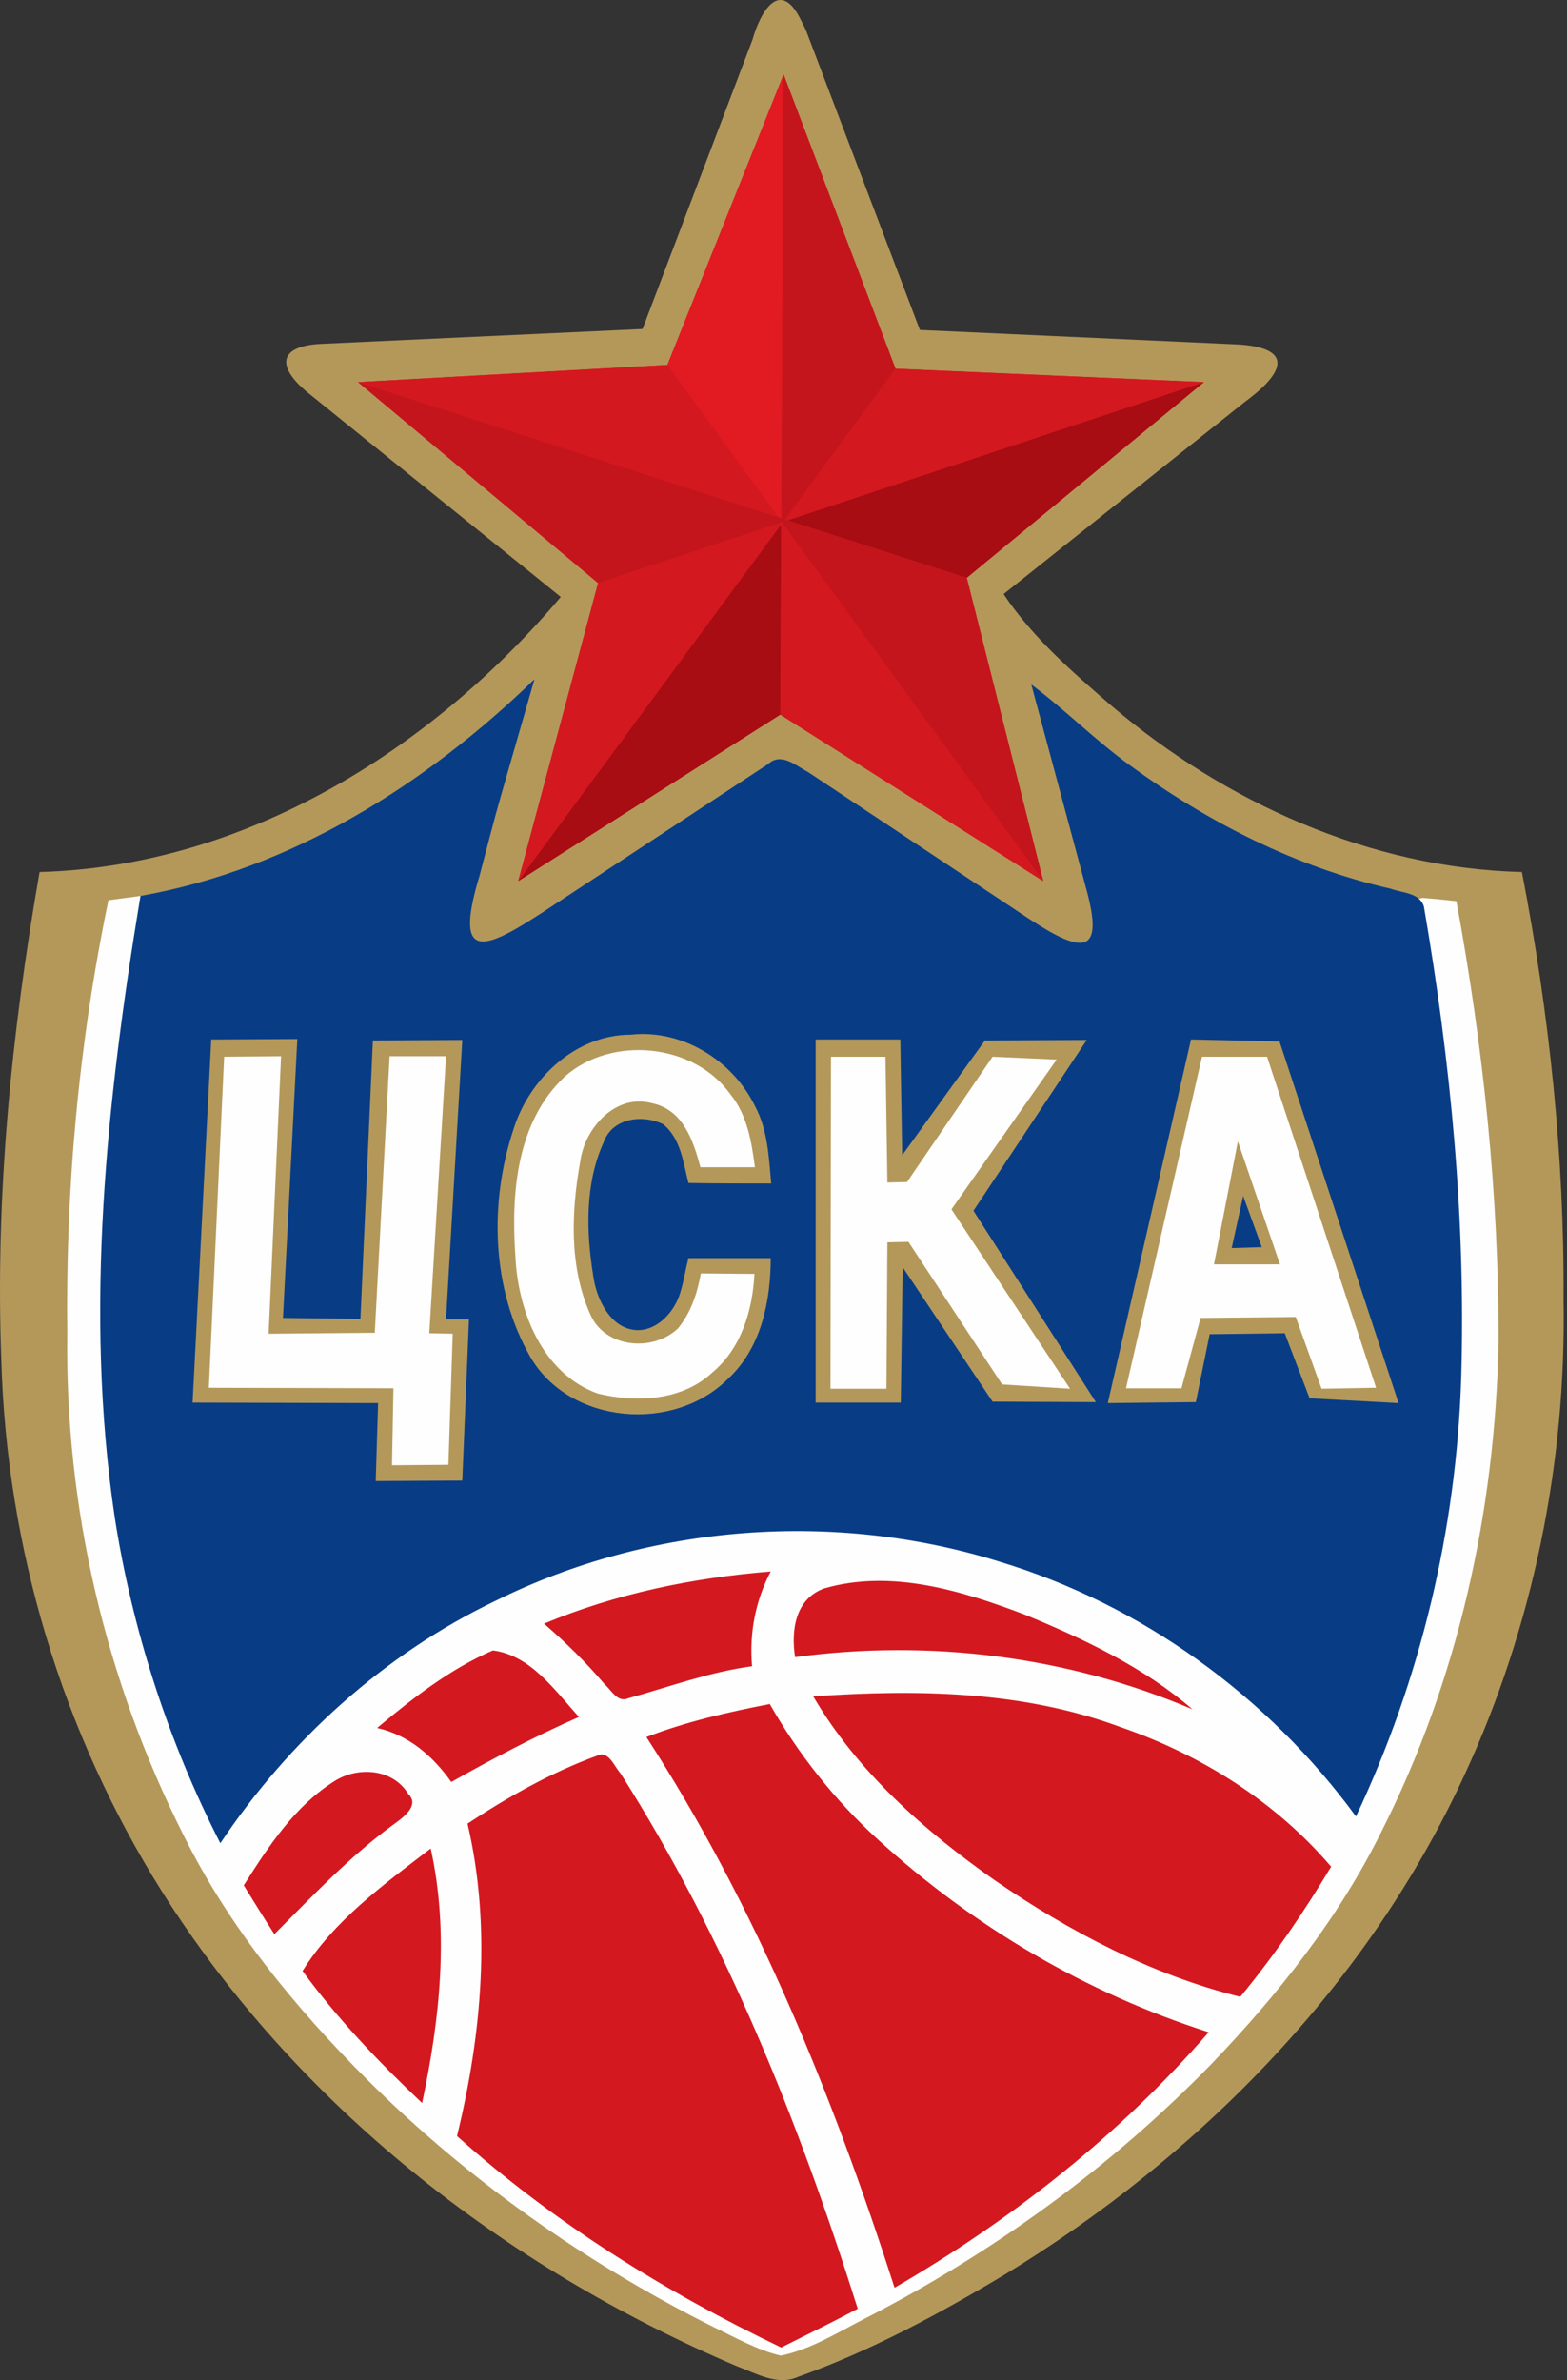
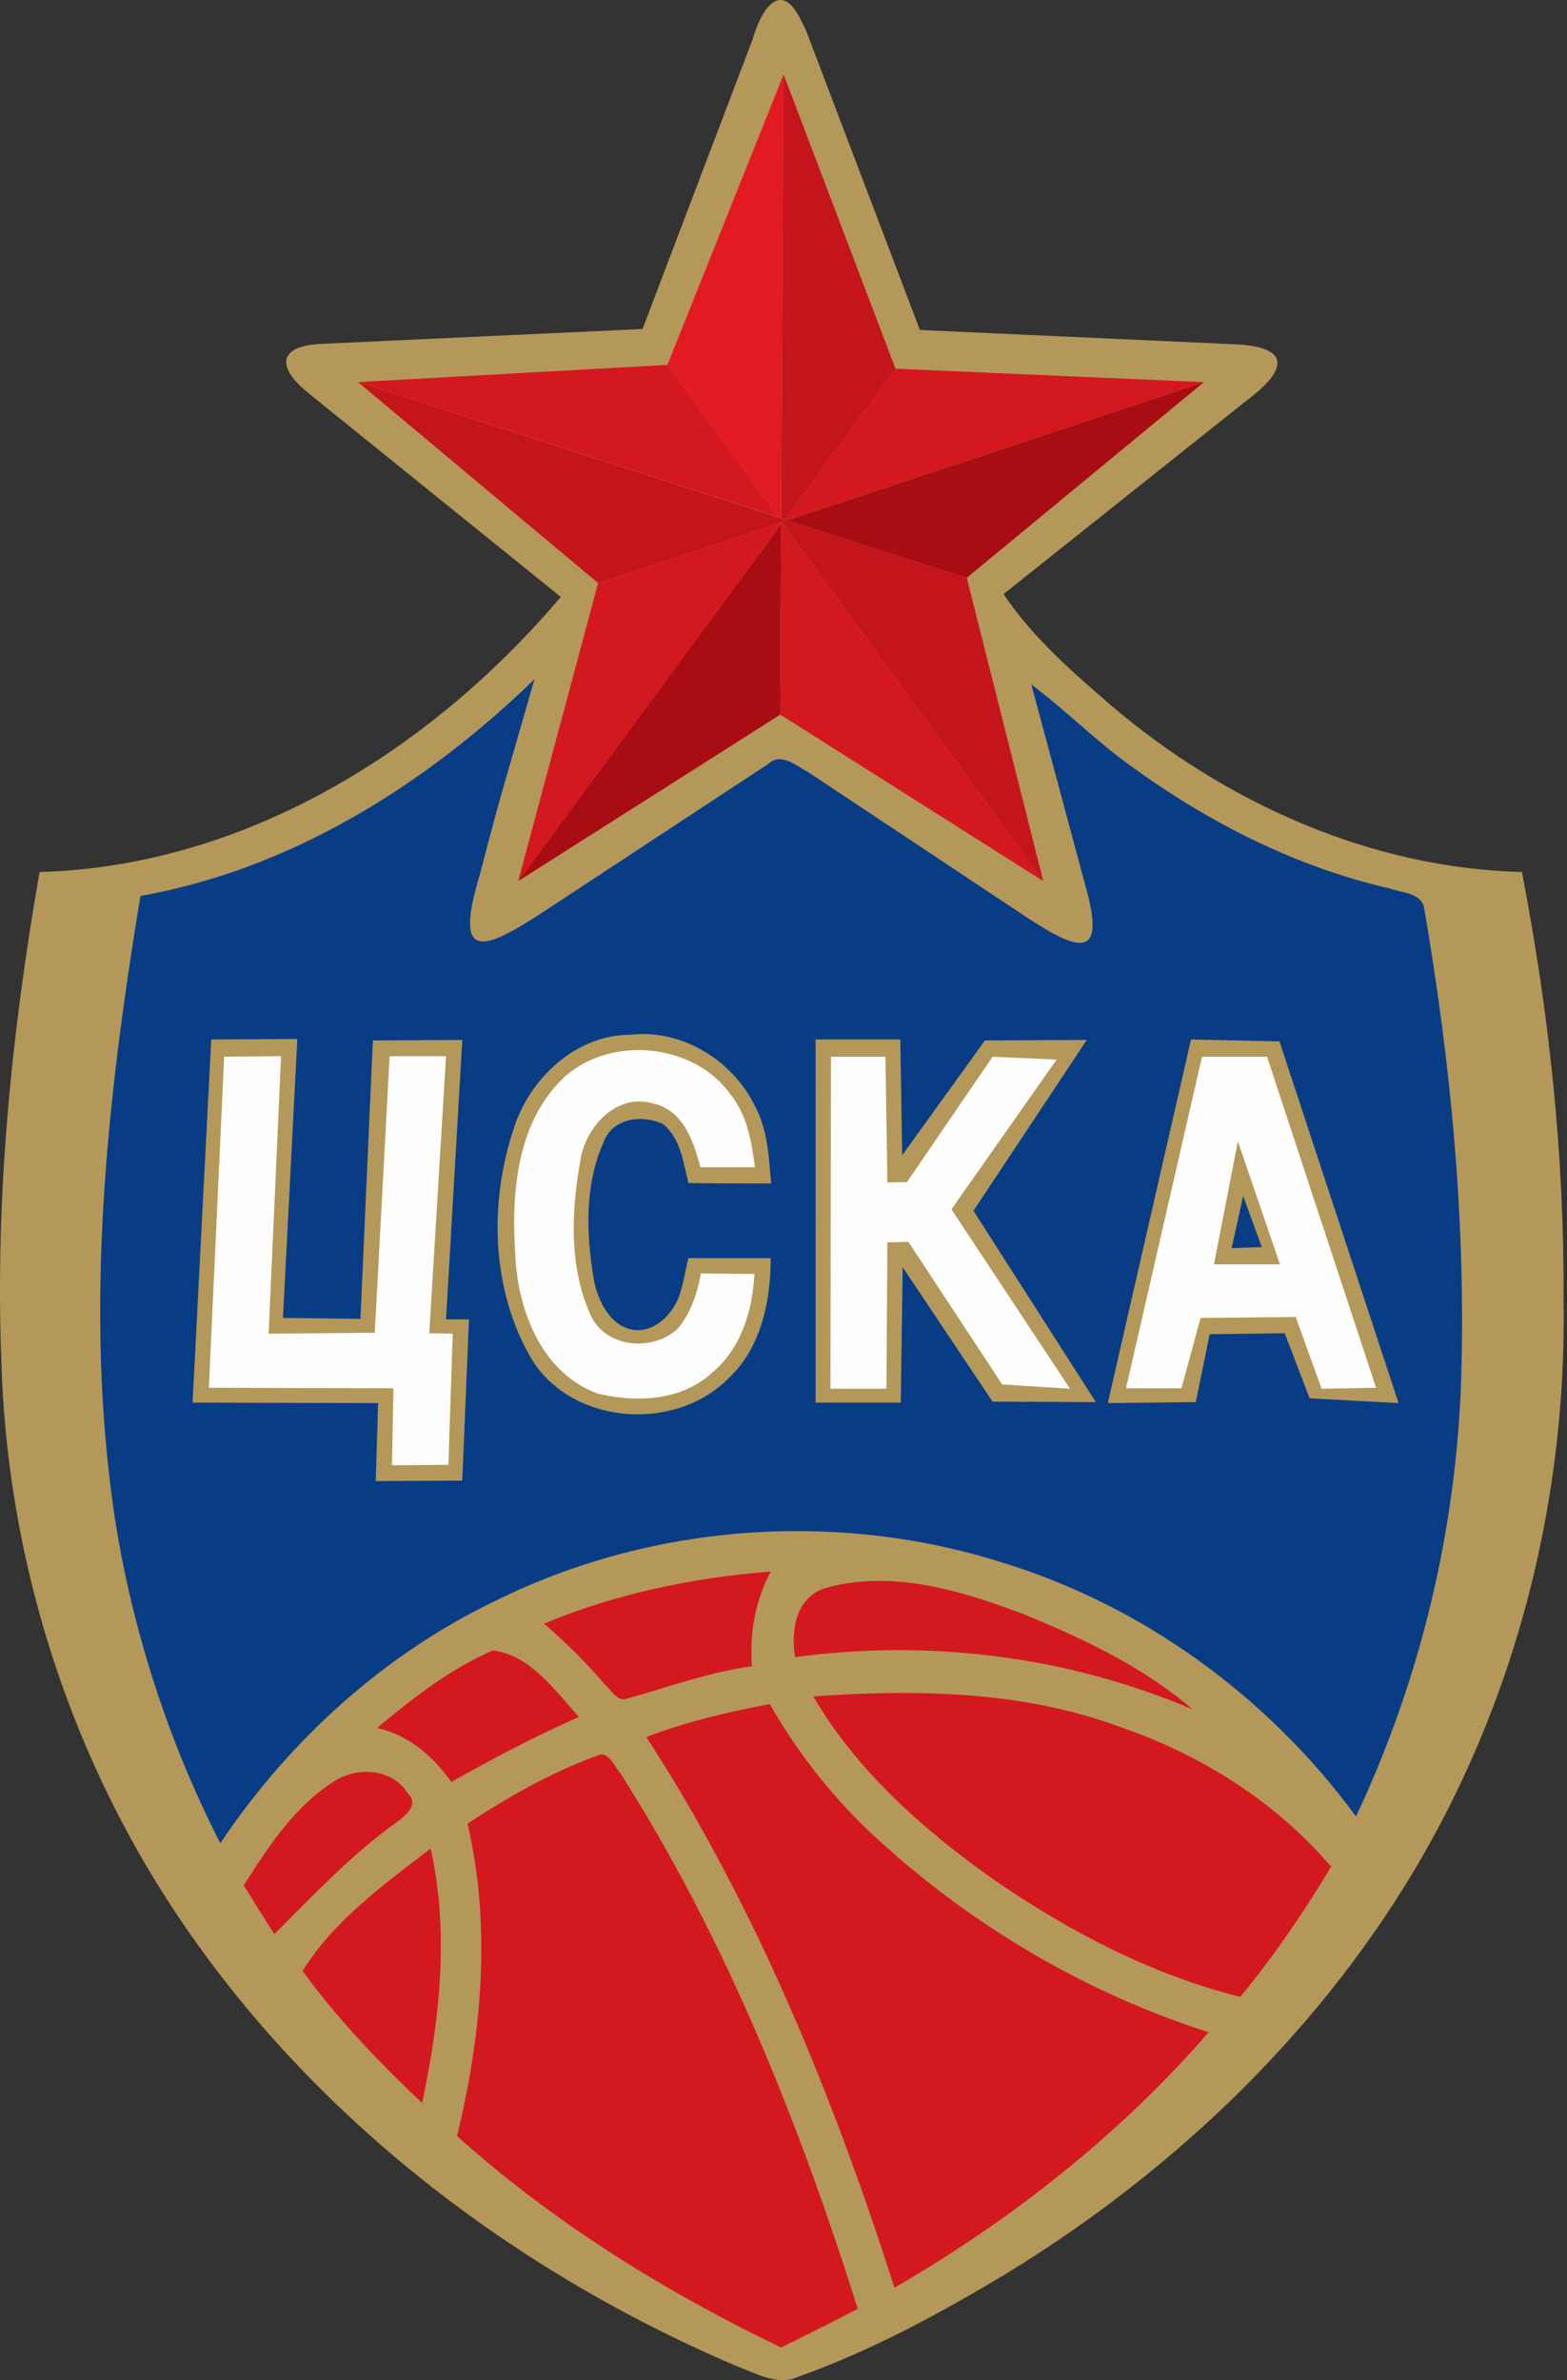
<svg xmlns="http://www.w3.org/2000/svg" width="83" height="126" viewBox="0 0 83 126" fill="none">
  <rect x="0" y="0" width="83" height="126" fill="#333333" stroke="none" />
  <path fill-rule="evenodd" clip-rule="evenodd" d="M39.86 2.094C40.29 0.574 41.303 -1.098 42.367 0.954C42.494 1.207 42.62 1.435 42.722 1.689L48.724 17.468L65.415 18.228C68.303 18.354 68.328 19.519 65.947 21.267L53.157 31.449C54.676 33.728 56.779 35.552 58.856 37.35C64.909 42.492 72.583 45.962 80.612 46.164C82.056 53.61 82.866 61.209 82.816 68.807C82.968 77.444 81.195 86.131 77.573 93.958C72.457 105.076 63.541 114.144 53.157 120.45C49.687 122.527 46.116 124.452 42.291 125.82C41.177 126.326 40.062 125.643 39.024 125.263C26.765 120.045 15.722 111.459 8.58 100.138C3.286 91.729 0.348 81.927 0.07 71.998C-0.259 63.336 0.602 54.7 2.096 46.164C12.962 45.86 22.814 39.731 29.703 31.601L16.305 20.786C14.659 19.443 14.684 18.303 17.065 18.202L34.034 17.417L39.86 2.094Z" fill="#B4985A" />
-   <path fill-rule="evenodd" clip-rule="evenodd" d="M7.44 47.43C6.883 47.506 6.3 47.582 5.743 47.658C4.173 55.206 3.464 62.931 3.565 70.631C3.438 79.799 5.591 88.968 9.72 97.149C12.126 102.012 15.621 106.267 19.446 110.091C24.79 115.41 31.046 119.817 37.783 123.186C38.948 123.743 40.088 124.402 41.354 124.705C42.95 124.376 44.343 123.49 45.786 122.755C52.6 119.26 58.856 114.726 64.2 109.23C67.72 105.558 70.912 101.531 73.166 96.972C77.218 88.968 79.194 80.027 79.371 71.087C79.396 63.235 78.561 55.409 77.142 47.709C76.534 47.633 75.952 47.582 75.344 47.532L41.126 56.523L7.44 47.43Z" fill="#FEFEFE" />
  <path fill-rule="evenodd" clip-rule="evenodd" d="M7.44 47.43C15.444 46.012 22.561 41.529 28.31 35.957L26.537 42.112C26.132 43.53 25.777 44.948 25.398 46.367C23.954 51.128 25.777 50.242 28.944 48.165L40.696 40.44C41.379 39.807 42.165 40.541 42.798 40.87L54.474 48.621C57.285 50.47 58.552 50.672 57.513 46.974L54.626 36.236C56.424 37.578 57.995 39.173 59.818 40.491C63.972 43.53 68.657 45.911 73.672 47.05C74.28 47.278 75.192 47.253 75.42 47.988C76.838 56.219 77.649 64.577 77.395 72.961C77.142 80.964 75.243 88.917 71.823 96.161C67.163 89.804 60.477 84.941 52.904 82.661C44.191 79.951 34.44 80.686 26.259 84.738C20.332 87.575 15.317 92.134 11.67 97.579C8.909 92.185 7.01 86.308 6.073 80.306C4.452 69.39 5.642 58.271 7.44 47.43Z" fill="#083D86" />
  <path fill-rule="evenodd" clip-rule="evenodd" d="M16.026 104.342C17.673 101.683 20.332 99.758 22.814 97.858C23.802 102.316 23.295 106.925 22.358 111.332C20.079 109.18 17.875 106.875 16.026 104.342ZM28.817 85.954C32.641 84.358 36.719 83.522 40.822 83.193C40.012 84.738 39.682 86.46 39.834 88.208C37.58 88.512 35.453 89.297 33.275 89.905C32.717 90.158 32.388 89.475 32.033 89.171C31.046 88.005 29.957 86.942 28.817 85.954ZM43.684 84.08C47.23 83.067 50.928 84.206 54.271 85.473C57.412 86.764 60.578 88.259 63.161 90.488C56.551 87.676 49.231 86.764 42.114 87.727C41.886 86.283 42.139 84.612 43.684 84.08ZM19.977 91.475C21.649 91.855 22.941 92.97 23.903 94.338C26.107 93.096 28.361 91.906 30.666 90.893C29.399 89.5 28.108 87.626 26.107 87.372C23.827 88.36 21.852 89.905 19.977 91.475ZM43.076 89.804C45.407 93.78 48.927 96.896 52.676 99.53C56.652 102.265 61.008 104.545 65.694 105.71C67.492 103.531 69.063 101.227 70.506 98.82C67.568 95.376 63.617 92.894 59.337 91.425C54.145 89.5 48.522 89.424 43.076 89.804ZM34.237 91.957C40.062 100.948 44.115 110.952 47.382 121.109C53.587 117.512 59.312 113.004 64.022 107.584C57.513 105.507 51.511 101.961 46.496 97.377C44.216 95.3 42.291 92.868 40.772 90.209C38.543 90.64 36.339 91.146 34.237 91.957ZM24.764 96.541C26.917 95.123 29.197 93.831 31.628 92.944C32.236 92.641 32.54 93.527 32.869 93.882C38.441 102.645 42.317 112.346 45.432 122.223C44.09 122.933 42.747 123.591 41.379 124.275C35.2 121.312 29.323 117.664 24.207 113.08C25.524 107.685 26.031 101.961 24.764 96.541ZM17.723 94.287C15.621 95.604 14.228 97.731 12.911 99.808C13.443 100.669 13.975 101.531 14.532 102.392C16.584 100.34 18.584 98.213 20.94 96.516C21.396 96.186 22.232 95.553 21.624 94.971C20.813 93.628 18.964 93.502 17.723 94.287Z" fill="#D4181F" />
-   <path fill-rule="evenodd" clip-rule="evenodd" d="M41.506 3.943L47.433 19.519L63.769 20.229L51.207 30.588L55.259 46.645L41.329 37.831L27.449 46.645L31.679 30.866L18.964 20.229L35.351 19.317L41.506 3.943Z" fill="#D4181F" />
  <path fill-rule="evenodd" clip-rule="evenodd" d="M41.506 3.943L47.433 19.519L41.582 27.498L41.379 27.422L41.506 3.943Z" fill="#C4151C" />
  <path fill-rule="evenodd" clip-rule="evenodd" d="M41.329 37.831L27.449 46.645L41.379 27.751L41.329 37.831Z" fill="#A70D13" />
  <path fill-rule="evenodd" clip-rule="evenodd" d="M63.769 20.229L51.207 30.588L41.709 27.548L63.769 20.229Z" fill="#A70D13" />
  <path fill-rule="evenodd" clip-rule="evenodd" d="M47.433 19.519L63.769 20.229L41.709 27.548L41.582 27.497L47.433 19.519Z" fill="#D4181F" />
-   <path fill-rule="evenodd" clip-rule="evenodd" d="M31.679 30.866L18.964 20.229L41.582 27.498L41.481 27.624L31.679 30.866Z" fill="#C4151C" />
+   <path fill-rule="evenodd" clip-rule="evenodd" d="M31.679 30.866L18.964 20.229L41.582 27.498L41.481 27.624Z" fill="#C4151C" />
  <path fill-rule="evenodd" clip-rule="evenodd" d="M27.449 46.645L31.679 30.866L41.481 27.624L27.449 46.645Z" fill="#D4181F" />
  <path fill-rule="evenodd" clip-rule="evenodd" d="M51.207 30.587L55.259 46.645L41.43 27.675L41.582 27.498L51.207 30.587Z" fill="#C4151C" />
  <path fill-rule="evenodd" clip-rule="evenodd" d="M55.259 46.645L41.329 37.831L41.379 27.751L41.43 27.675L55.259 46.645Z" fill="#D4181F" />
  <path fill-rule="evenodd" clip-rule="evenodd" d="M18.964 20.228L35.351 19.317L41.227 27.371L18.964 20.228Z" fill="#D4181F" />
  <path fill-rule="evenodd" clip-rule="evenodd" d="M35.351 19.317L41.506 3.943L41.379 27.422L41.227 27.371L35.351 19.317Z" fill="#E21A22" />
  <path fill-rule="evenodd" clip-rule="evenodd" d="M65.238 66.072L66.834 66.021L65.846 63.311L65.238 66.072ZM63.085 55.029L67.771 55.13L74.078 74.278L69.367 74.025L68.05 70.58L64.073 70.631L63.339 74.227L58.678 74.278L63.085 55.029ZM43.203 55.029H47.686L47.787 61.158L52.169 55.08L57.564 55.054L51.561 64.096L58.045 74.227L52.574 74.202L47.813 67.085L47.711 74.253H43.203V55.029ZM24.84 69.846L24.486 78.381L19.901 78.406L20.028 74.278L10.201 74.253L11.189 55.029L15.748 55.004L14.988 69.77L19.091 69.82L19.75 55.08L24.486 55.054L23.625 69.846H24.84Z" fill="#B4985A" />
  <path fill-rule="evenodd" clip-rule="evenodd" d="M27.196 59.79C28.032 57.106 30.488 54.776 33.401 54.776C36.111 54.471 38.796 56.118 39.986 58.549C40.67 59.816 40.721 61.259 40.848 62.652C39.379 62.652 37.935 62.652 36.466 62.627C36.187 61.538 36.061 60.272 35.123 59.512C34.034 58.98 32.439 59.182 31.983 60.449C30.97 62.652 31.046 65.236 31.426 67.566C31.552 68.503 32.033 69.618 32.819 70.124C34.161 70.96 35.554 69.871 36.01 68.503C36.213 67.87 36.314 67.186 36.466 66.603C37.935 66.603 39.379 66.603 40.822 66.603C40.822 68.883 40.316 71.365 38.568 72.986C35.681 75.874 30.159 75.418 28.082 71.821C26.031 68.225 25.904 63.691 27.196 59.79Z" fill="#B4985A" />
  <path fill-rule="evenodd" clip-rule="evenodd" d="M11.873 55.941L11.062 73.467L20.839 73.493L20.763 77.57L23.751 77.545L23.979 70.605L22.738 70.58L23.625 55.915H20.636L19.851 70.555L14.228 70.605L14.887 55.915L11.873 55.941ZM29.931 56.979C27.348 59.385 27.069 63.184 27.297 66.477C27.424 69.39 28.716 72.708 31.654 73.771C33.705 74.278 36.137 74.151 37.732 72.657C39.252 71.391 39.86 69.39 39.961 67.439L37.124 67.414C36.922 68.503 36.593 69.491 35.909 70.327C34.566 71.593 32.008 71.365 31.248 69.542C30.134 67.009 30.261 64.096 30.742 61.437C30.995 59.689 32.616 57.891 34.516 58.397C36.137 58.727 36.694 60.272 37.099 61.791H39.986C39.809 60.449 39.581 59.031 38.695 57.941C36.77 55.231 32.413 54.801 29.931 56.979ZM44.014 55.941L43.988 73.518H46.952L47.002 65.768L48.117 65.743L53.081 73.29L56.677 73.518L50.396 64.02L55.968 56.093L52.574 55.941L48.041 62.577L47.002 62.602L46.901 55.941H44.014ZM63.668 55.941L59.641 73.493H62.579L63.592 69.77L68.632 69.719L70 73.518L72.887 73.467L67.112 55.941H63.668ZM65.567 60.424L67.796 66.933H64.301L65.567 60.424Z" fill="#FEFEFE" />
</svg>